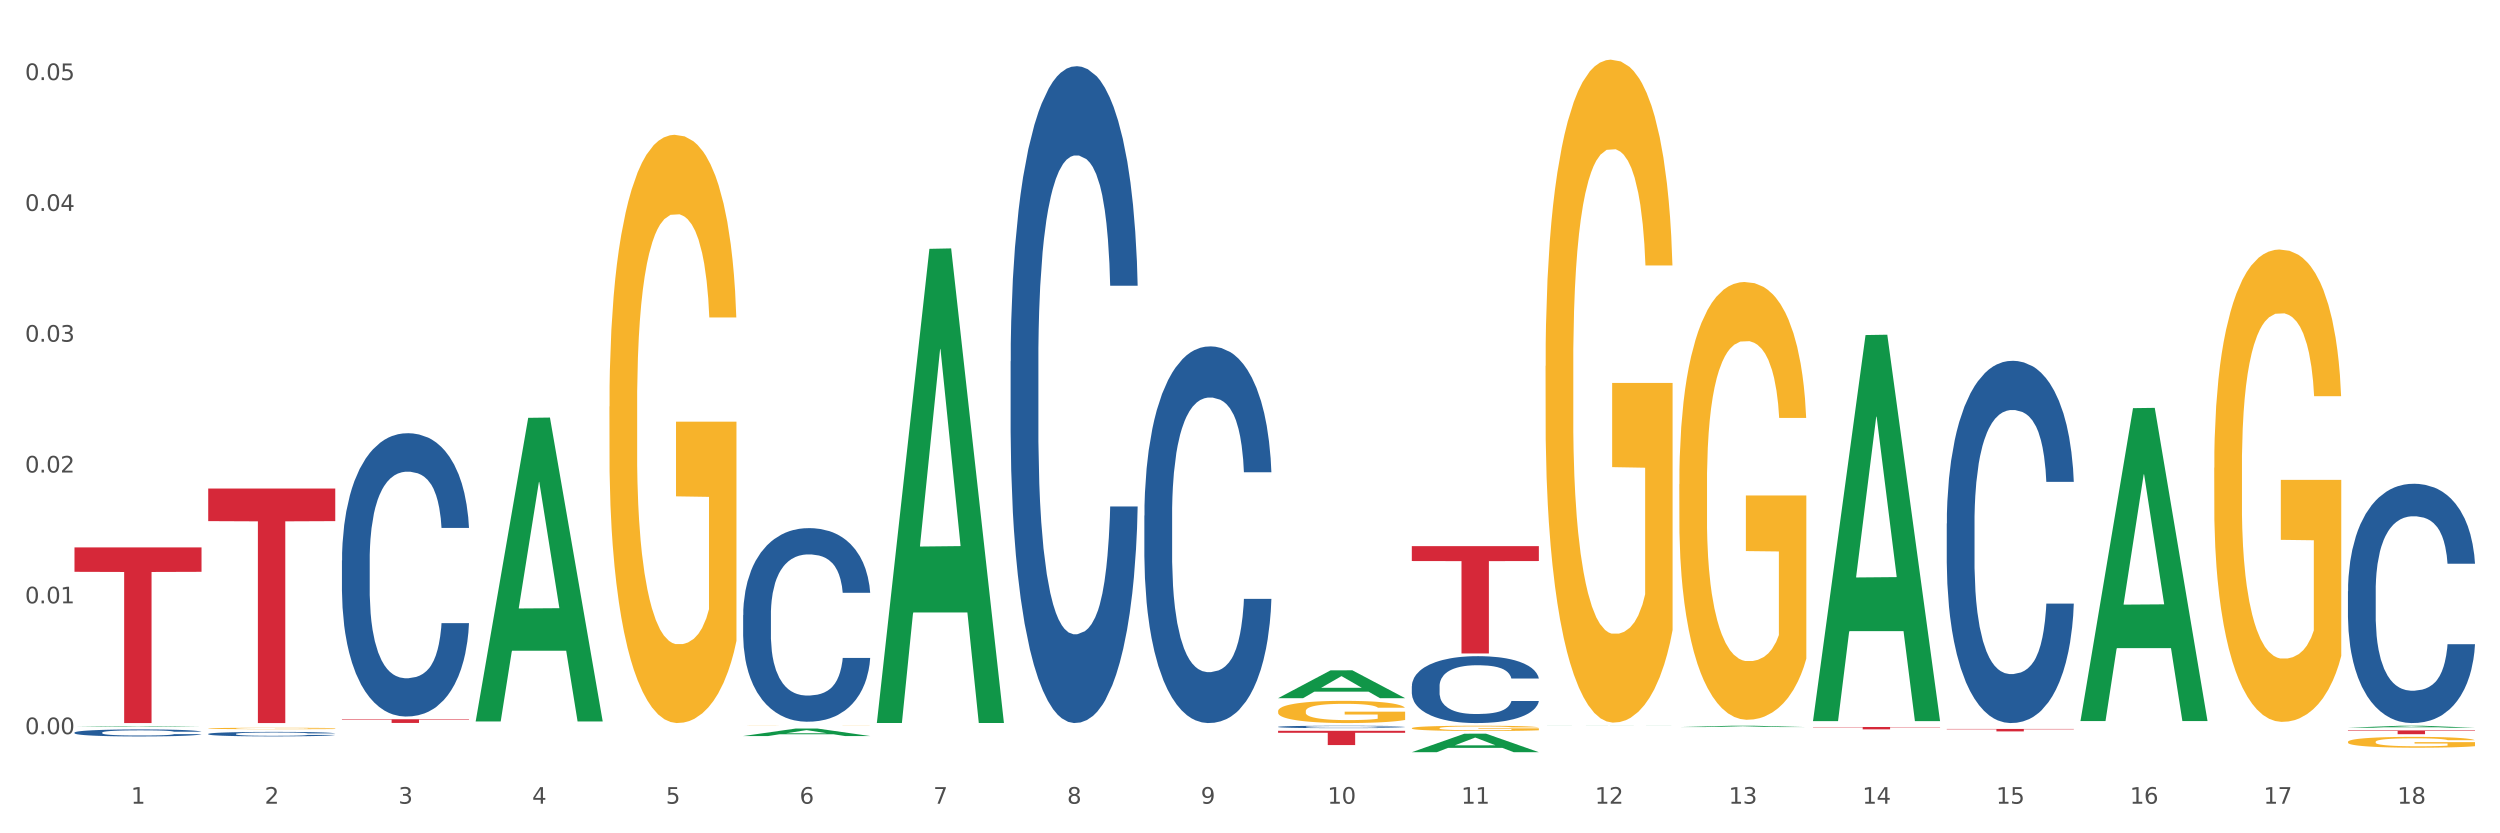
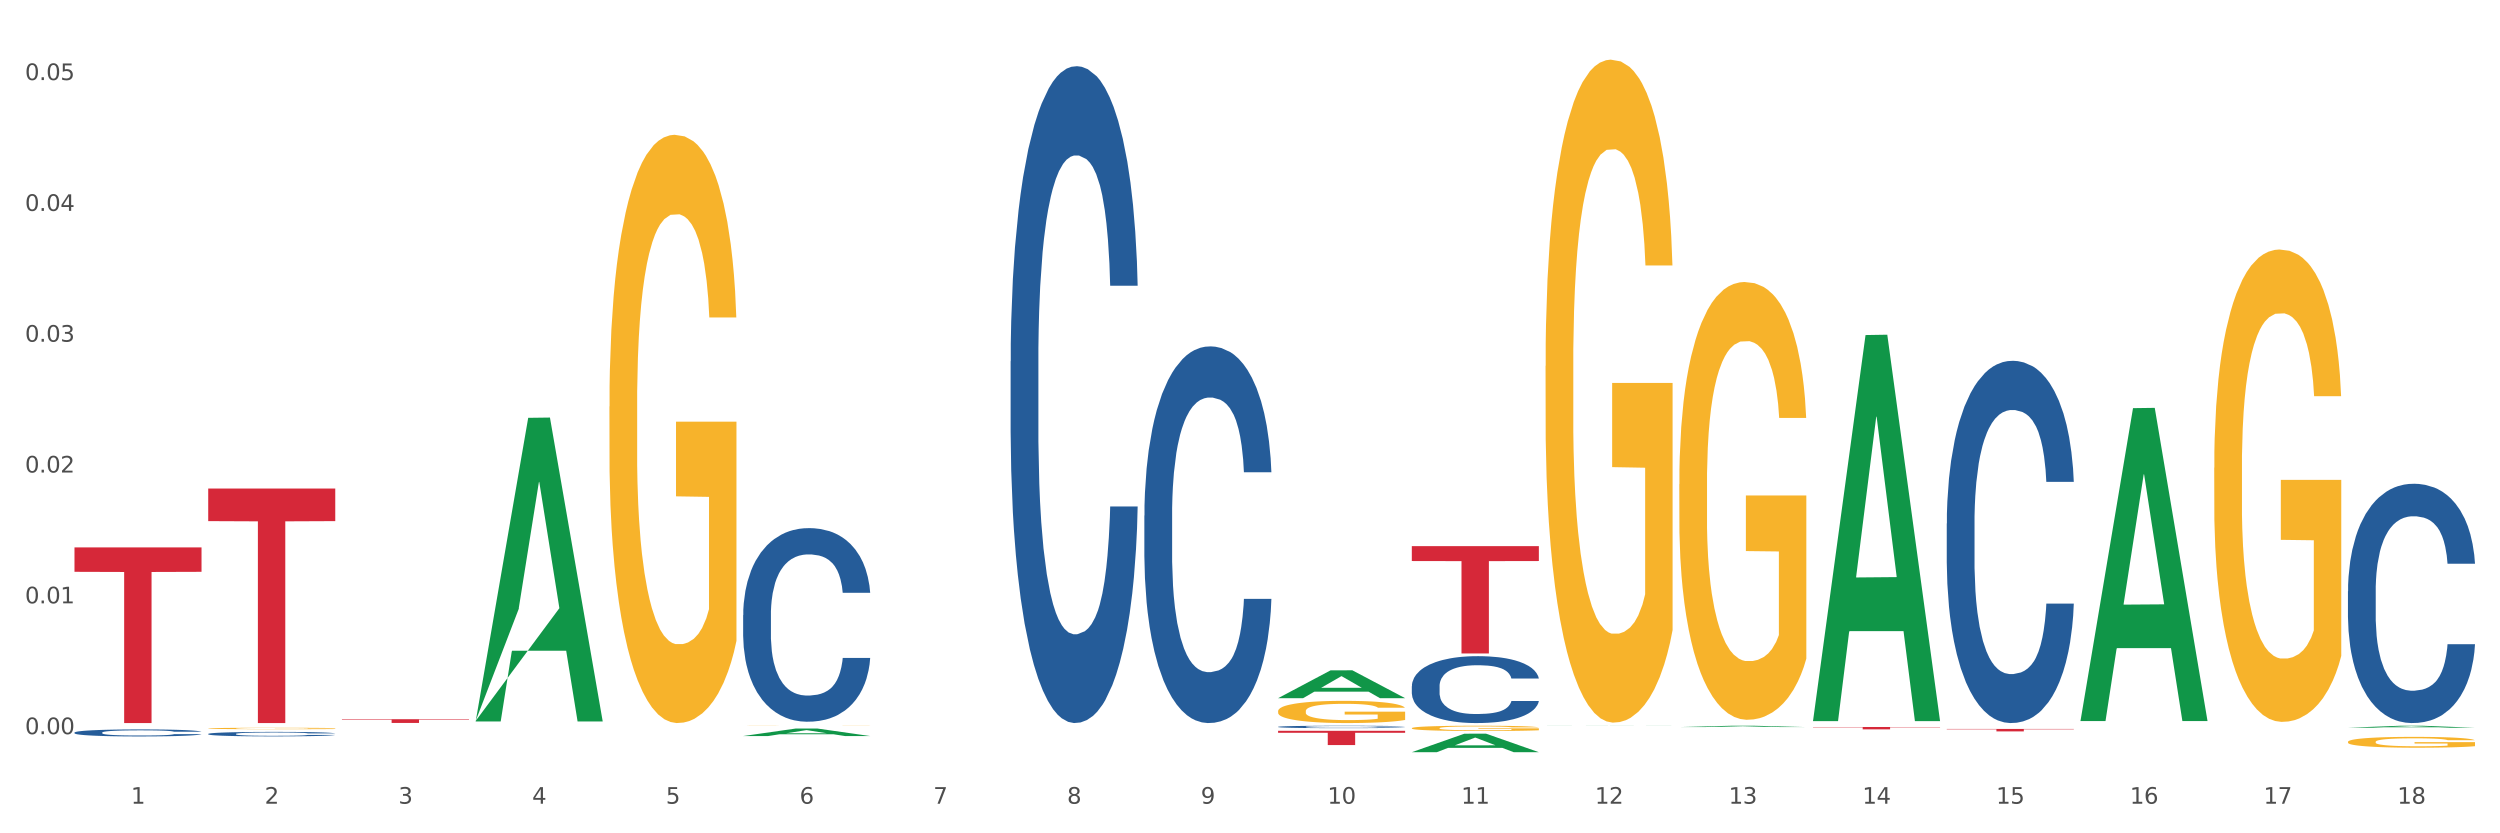
<svg xmlns="http://www.w3.org/2000/svg" xmlns:xlink="http://www.w3.org/1999/xlink" width="1080pt" height="360pt" viewBox="0 0 1080 360" version="1.1">
  <rect x="0" y="0" width="1080" height="360" fill="#333333" stroke="none" />
  <defs>
    <style type="text/css">*{stroke-linejoin: round; stroke-linecap: butt}</style>
  </defs>
  <g id="figure_1">
    <g id="patch_1">
      <path d="M 0 360  L 1080 360  L 1080 0  L 0 0  z " style="fill: #ffffff; stroke: #ffffff; stroke-linejoin: miter" />
    </g>
    <g id="axes_1">
      <g id="matplotlib.axis_1">
        <g id="xtick_1">
          <g id="text_1">
            <g style="fill: #4d4d4d" transform="translate(56.563 347.204) scale(0.096 -0.096)">
              <defs>
                <path id="DejaVuSans-31" d="M 794 531  L 1825 531  L 1825 4091  L 703 3866  L 703 4441  L 1819 4666  L 2450 4666  L 2450 531  L 3481 531  L 3481 0  L 794 0  L 794 531  z " transform="scale(0.016)" />
              </defs>
              <use xlink:href="#DejaVuSans-31" />
            </g>
          </g>
        </g>
        <g id="xtick_2">
          <g id="text_2">
            <g style="fill: #4d4d4d" transform="translate(114.336 347.204) scale(0.096 -0.096)">
              <defs>
                <path id="DejaVuSans-32" d="M 1228 531  L 3431 531  L 3431 0  L 469 0  L 469 531  Q 828 903 1448 1529  Q 2069 2156 2228 2338  Q 2531 2678 2651 2914  Q 2772 3150 2772 3378  Q 2772 3750 2511 3984  Q 2250 4219 1831 4219  Q 1534 4219 1204 4116  Q 875 4013 500 3803  L 500 4441  Q 881 4594 1212 4672  Q 1544 4750 1819 4750  Q 2544 4750 2975 4387  Q 3406 4025 3406 3419  Q 3406 3131 3298 2873  Q 3191 2616 2906 2266  Q 2828 2175 2409 1742  Q 1991 1309 1228 531  z " transform="scale(0.016)" />
              </defs>
              <use xlink:href="#DejaVuSans-32" />
            </g>
          </g>
        </g>
        <g id="xtick_3">
          <g id="text_3">
            <g style="fill: #4d4d4d" transform="translate(172.109 347.204) scale(0.096 -0.096)">
              <defs>
                <path id="DejaVuSans-33" d="M 2597 2516  Q 3050 2419 3304 2112  Q 3559 1806 3559 1356  Q 3559 666 3084 287  Q 2609 -91 1734 -91  Q 1441 -91 1130 -33  Q 819 25 488 141  L 488 750  Q 750 597 1062 519  Q 1375 441 1716 441  Q 2309 441 2620 675  Q 2931 909 2931 1356  Q 2931 1769 2642 2001  Q 2353 2234 1838 2234  L 1294 2234  L 1294 2753  L 1863 2753  Q 2328 2753 2575 2939  Q 2822 3125 2822 3475  Q 2822 3834 2567 4026  Q 2313 4219 1838 4219  Q 1578 4219 1281 4162  Q 984 4106 628 3988  L 628 4550  Q 988 4650 1302 4700  Q 1616 4750 1894 4750  Q 2613 4750 3031 4423  Q 3450 4097 3450 3541  Q 3450 3153 3228 2886  Q 3006 2619 2597 2516  z " transform="scale(0.016)" />
              </defs>
              <use xlink:href="#DejaVuSans-33" />
            </g>
          </g>
        </g>
        <g id="xtick_4">
          <g id="text_4">
            <g style="fill: #4d4d4d" transform="translate(229.882 347.204) scale(0.096 -0.096)">
              <defs>
                <path id="DejaVuSans-34" d="M 2419 4116  L 825 1625  L 2419 1625  L 2419 4116  z M 2253 4666  L 3047 4666  L 3047 1625  L 3713 1625  L 3713 1100  L 3047 1100  L 3047 0  L 2419 0  L 2419 1100  L 313 1100  L 313 1709  L 2253 4666  z " transform="scale(0.016)" />
              </defs>
              <use xlink:href="#DejaVuSans-34" />
            </g>
          </g>
        </g>
        <g id="xtick_5">
          <g id="text_5">
            <g style="fill: #4d4d4d" transform="translate(287.655 347.204) scale(0.096 -0.096)">
              <defs>
                <path id="DejaVuSans-35" d="M 691 4666  L 3169 4666  L 3169 4134  L 1269 4134  L 1269 2991  Q 1406 3038 1543 3061  Q 1681 3084 1819 3084  Q 2600 3084 3056 2656  Q 3513 2228 3513 1497  Q 3513 744 3044 326  Q 2575 -91 1722 -91  Q 1428 -91 1123 -41  Q 819 9 494 109  L 494 744  Q 775 591 1075 516  Q 1375 441 1709 441  Q 2250 441 2565 725  Q 2881 1009 2881 1497  Q 2881 1984 2565 2268  Q 2250 2553 1709 2553  Q 1456 2553 1204 2497  Q 953 2441 691 2322  L 691 4666  z " transform="scale(0.016)" />
              </defs>
              <use xlink:href="#DejaVuSans-35" />
            </g>
          </g>
        </g>
        <g id="xtick_6">
          <g id="text_6">
            <g style="fill: #4d4d4d" transform="translate(345.428 347.204) scale(0.096 -0.096)">
              <defs>
                <path id="DejaVuSans-36" d="M 2113 2584  Q 1688 2584 1439 2293  Q 1191 2003 1191 1497  Q 1191 994 1439 701  Q 1688 409 2113 409  Q 2538 409 2786 701  Q 3034 994 3034 1497  Q 3034 2003 2786 2293  Q 2538 2584 2113 2584  z M 3366 4563  L 3366 3988  Q 3128 4100 2886 4159  Q 2644 4219 2406 4219  Q 1781 4219 1451 3797  Q 1122 3375 1075 2522  Q 1259 2794 1537 2939  Q 1816 3084 2150 3084  Q 2853 3084 3261 2657  Q 3669 2231 3669 1497  Q 3669 778 3244 343  Q 2819 -91 2113 -91  Q 1303 -91 875 529  Q 447 1150 447 2328  Q 447 3434 972 4092  Q 1497 4750 2381 4750  Q 2619 4750 2861 4703  Q 3103 4656 3366 4563  z " transform="scale(0.016)" />
              </defs>
              <use xlink:href="#DejaVuSans-36" />
            </g>
          </g>
        </g>
        <g id="xtick_7">
          <g id="text_7">
            <g style="fill: #4d4d4d" transform="translate(403.201 347.204) scale(0.096 -0.096)">
              <defs>
                <path id="DejaVuSans-37" d="M 525 4666  L 3525 4666  L 3525 4397  L 1831 0  L 1172 0  L 2766 4134  L 525 4134  L 525 4666  z " transform="scale(0.016)" />
              </defs>
              <use xlink:href="#DejaVuSans-37" />
            </g>
          </g>
        </g>
        <g id="xtick_8">
          <g id="text_8">
            <g style="fill: #4d4d4d" transform="translate(460.974 347.204) scale(0.096 -0.096)">
              <defs>
                <path id="DejaVuSans-38" d="M 2034 2216  Q 1584 2216 1326 1975  Q 1069 1734 1069 1313  Q 1069 891 1326 650  Q 1584 409 2034 409  Q 2484 409 2743 651  Q 3003 894 3003 1313  Q 3003 1734 2745 1975  Q 2488 2216 2034 2216  z M 1403 2484  Q 997 2584 770 2862  Q 544 3141 544 3541  Q 544 4100 942 4425  Q 1341 4750 2034 4750  Q 2731 4750 3128 4425  Q 3525 4100 3525 3541  Q 3525 3141 3298 2862  Q 3072 2584 2669 2484  Q 3125 2378 3379 2068  Q 3634 1759 3634 1313  Q 3634 634 3220 271  Q 2806 -91 2034 -91  Q 1263 -91 848 271  Q 434 634 434 1313  Q 434 1759 690 2068  Q 947 2378 1403 2484  z M 1172 3481  Q 1172 3119 1398 2916  Q 1625 2713 2034 2713  Q 2441 2713 2670 2916  Q 2900 3119 2900 3481  Q 2900 3844 2670 4047  Q 2441 4250 2034 4250  Q 1625 4250 1398 4047  Q 1172 3844 1172 3481  z " transform="scale(0.016)" />
              </defs>
              <use xlink:href="#DejaVuSans-38" />
            </g>
          </g>
        </g>
        <g id="xtick_9">
          <g id="text_9">
            <g style="fill: #4d4d4d" transform="translate(518.747 347.204) scale(0.096 -0.096)">
              <defs>
                <path id="DejaVuSans-39" d="M 703 97  L 703 672  Q 941 559 1184 500  Q 1428 441 1663 441  Q 2288 441 2617 861  Q 2947 1281 2994 2138  Q 2813 1869 2534 1725  Q 2256 1581 1919 1581  Q 1219 1581 811 2004  Q 403 2428 403 3163  Q 403 3881 828 4315  Q 1253 4750 1959 4750  Q 2769 4750 3195 4129  Q 3622 3509 3622 2328  Q 3622 1225 3098 567  Q 2575 -91 1691 -91  Q 1453 -91 1209 -44  Q 966 3 703 97  z M 1959 2075  Q 2384 2075 2632 2365  Q 2881 2656 2881 3163  Q 2881 3666 2632 3958  Q 2384 4250 1959 4250  Q 1534 4250 1286 3958  Q 1038 3666 1038 3163  Q 1038 2656 1286 2365  Q 1534 2075 1959 2075  z " transform="scale(0.016)" />
              </defs>
              <use xlink:href="#DejaVuSans-39" />
            </g>
          </g>
        </g>
        <g id="xtick_10">
          <g id="text_10">
            <g style="fill: #4d4d4d" transform="translate(573.466 347.204) scale(0.096 -0.096)">
              <defs>
                <path id="DejaVuSans-30" d="M 2034 4250  Q 1547 4250 1301 3770  Q 1056 3291 1056 2328  Q 1056 1369 1301 889  Q 1547 409 2034 409  Q 2525 409 2770 889  Q 3016 1369 3016 2328  Q 3016 3291 2770 3770  Q 2525 4250 2034 4250  z M 2034 4750  Q 2819 4750 3233 4129  Q 3647 3509 3647 2328  Q 3647 1150 3233 529  Q 2819 -91 2034 -91  Q 1250 -91 836 529  Q 422 1150 422 2328  Q 422 3509 836 4129  Q 1250 4750 2034 4750  z " transform="scale(0.016)" />
              </defs>
              <use xlink:href="#DejaVuSans-31" />
              <use xlink:href="#DejaVuSans-30" transform="translate(63.623 0)" />
            </g>
          </g>
        </g>
        <g id="xtick_11">
          <g id="text_11">
            <g style="fill: #4d4d4d" transform="translate(631.239 347.204) scale(0.096 -0.096)">
              <use xlink:href="#DejaVuSans-31" />
              <use xlink:href="#DejaVuSans-31" transform="translate(63.623 0)" />
            </g>
          </g>
        </g>
        <g id="xtick_12">
          <g id="text_12">
            <g style="fill: #4d4d4d" transform="translate(689.012 347.204) scale(0.096 -0.096)">
              <use xlink:href="#DejaVuSans-31" />
              <use xlink:href="#DejaVuSans-32" transform="translate(63.623 0)" />
            </g>
          </g>
        </g>
        <g id="xtick_13">
          <g id="text_13">
            <g style="fill: #4d4d4d" transform="translate(746.785 347.204) scale(0.096 -0.096)">
              <use xlink:href="#DejaVuSans-31" />
              <use xlink:href="#DejaVuSans-33" transform="translate(63.623 0)" />
            </g>
          </g>
        </g>
        <g id="xtick_14">
          <g id="text_14">
            <g style="fill: #4d4d4d" transform="translate(804.558 347.204) scale(0.096 -0.096)">
              <use xlink:href="#DejaVuSans-31" />
              <use xlink:href="#DejaVuSans-34" transform="translate(63.623 0)" />
            </g>
          </g>
        </g>
        <g id="xtick_15">
          <g id="text_15">
            <g style="fill: #4d4d4d" transform="translate(862.331 347.204) scale(0.096 -0.096)">
              <use xlink:href="#DejaVuSans-31" />
              <use xlink:href="#DejaVuSans-35" transform="translate(63.623 0)" />
            </g>
          </g>
        </g>
        <g id="xtick_16">
          <g id="text_16">
            <g style="fill: #4d4d4d" transform="translate(920.104 347.204) scale(0.096 -0.096)">
              <use xlink:href="#DejaVuSans-31" />
              <use xlink:href="#DejaVuSans-36" transform="translate(63.623 0)" />
            </g>
          </g>
        </g>
        <g id="xtick_17">
          <g id="text_17">
            <g style="fill: #4d4d4d" transform="translate(977.877 347.204) scale(0.096 -0.096)">
              <use xlink:href="#DejaVuSans-31" />
              <use xlink:href="#DejaVuSans-37" transform="translate(63.623 0)" />
            </g>
          </g>
        </g>
        <g id="xtick_18">
          <g id="text_18">
            <g style="fill: #4d4d4d" transform="translate(1035.65 347.204) scale(0.096 -0.096)">
              <use xlink:href="#DejaVuSans-31" />
              <use xlink:href="#DejaVuSans-38" transform="translate(63.623 0)" />
            </g>
          </g>
        </g>
        <g id="xtick_19" />
        <g id="xtick_20" />
        <g id="xtick_21" />
        <g id="xtick_22" />
        <g id="xtick_23" />
        <g id="xtick_24" />
        <g id="xtick_25" />
        <g id="xtick_26" />
        <g id="xtick_27" />
        <g id="xtick_28" />
        <g id="xtick_29" />
        <g id="xtick_30" />
        <g id="xtick_31" />
        <g id="xtick_32" />
        <g id="xtick_33" />
        <g id="xtick_34" />
        <g id="xtick_35" />
      </g>
      <g id="matplotlib.axis_2">
        <g id="ytick_1">
          <g id="text_19">
            <g style="fill: #4d4d4d" transform="translate(10.8 317.161) scale(0.096 -0.096)">
              <defs>
                <path id="DejaVuSans-2e" d="M 684 794  L 1344 794  L 1344 0  L 684 0  L 684 794  z " transform="scale(0.016)" />
              </defs>
              <use xlink:href="#DejaVuSans-30" />
              <use xlink:href="#DejaVuSans-2e" transform="translate(63.623 0)" />
              <use xlink:href="#DejaVuSans-30" transform="translate(95.41 0)" />
              <use xlink:href="#DejaVuSans-30" transform="translate(159.033 0)" />
            </g>
          </g>
        </g>
        <g id="ytick_2">
          <g id="text_20">
            <g style="fill: #4d4d4d" transform="translate(10.8 260.648) scale(0.096 -0.096)">
              <use xlink:href="#DejaVuSans-30" />
              <use xlink:href="#DejaVuSans-2e" transform="translate(63.623 0)" />
              <use xlink:href="#DejaVuSans-30" transform="translate(95.41 0)" />
              <use xlink:href="#DejaVuSans-31" transform="translate(159.033 0)" />
            </g>
          </g>
        </g>
        <g id="ytick_3">
          <g id="text_21">
            <g style="fill: #4d4d4d" transform="translate(10.8 204.134) scale(0.096 -0.096)">
              <use xlink:href="#DejaVuSans-30" />
              <use xlink:href="#DejaVuSans-2e" transform="translate(63.623 0)" />
              <use xlink:href="#DejaVuSans-30" transform="translate(95.41 0)" />
              <use xlink:href="#DejaVuSans-32" transform="translate(159.033 0)" />
            </g>
          </g>
        </g>
        <g id="ytick_4">
          <g id="text_22">
            <g style="fill: #4d4d4d" transform="translate(10.8 147.62) scale(0.096 -0.096)">
              <use xlink:href="#DejaVuSans-30" />
              <use xlink:href="#DejaVuSans-2e" transform="translate(63.623 0)" />
              <use xlink:href="#DejaVuSans-30" transform="translate(95.41 0)" />
              <use xlink:href="#DejaVuSans-33" transform="translate(159.033 0)" />
            </g>
          </g>
        </g>
        <g id="ytick_5">
          <g id="text_23">
            <g style="fill: #4d4d4d" transform="translate(10.8 91.106) scale(0.096 -0.096)">
              <use xlink:href="#DejaVuSans-30" />
              <use xlink:href="#DejaVuSans-2e" transform="translate(63.623 0)" />
              <use xlink:href="#DejaVuSans-30" transform="translate(95.41 0)" />
              <use xlink:href="#DejaVuSans-34" transform="translate(159.033 0)" />
            </g>
          </g>
        </g>
        <g id="ytick_6">
          <g id="text_24">
            <g style="fill: #4d4d4d" transform="translate(10.8 34.593) scale(0.096 -0.096)">
              <use xlink:href="#DejaVuSans-30" />
              <use xlink:href="#DejaVuSans-2e" transform="translate(63.623 0)" />
              <use xlink:href="#DejaVuSans-30" transform="translate(95.41 0)" />
              <use xlink:href="#DejaVuSans-35" transform="translate(159.033 0)" />
            </g>
          </g>
        </g>
        <g id="ytick_7" />
        <g id="ytick_8" />
        <g id="ytick_9" />
        <g id="ytick_10" />
        <g id="ytick_11" />
      </g>
      <g id="PolyCollection_1">
-         <path d="M 32.175 313.952  L 32.232 313.952  L 54.864 313.62  L 64.257 313.619  L 87.059 313.953  L 76.196 313.953  L 71.273 313.875  L 47.905 313.875  L 47.735 313.876  L 42.982 313.953  L 32.175 313.953  L 32.175 313.952  L 50.847 313.829  L 68.331 313.828  L 59.674 313.69  L 59.561 313.69  L 59.447 313.691  L 50.79 313.828  L 50.847 313.829  L 32.175 313.952  z " clip-path="url(#p664cafb5a2)" style="fill: #109648" />
        <path d="M 552.132 307.201  L 552.197 307.192  L 552.197 306.877  L 552.326 306.605  L 552.974 305.948  L 553.946 305.404  L 554.659 305.115  L 555.372 304.878  L 556.214 304.642  L 557.251 304.396  L 559.13 304.037  L 560.296 303.853  L 561.722 303.66  L 564.314 303.38  L 566.193 303.222  L 568.137 303.091  L 571.312 302.933  L 573.386 302.863  L 575.589 302.81  L 578.246 302.775  L 580.254 302.766  L 584.661 302.793  L 588.419 302.872  L 590.233 302.933  L 592.566 303.038  L 593.797 303.108  L 595.806 303.248  L 597.88 303.432  L 599.305 303.59  L 601.443 303.888  L 603.063 304.186  L 604.554 304.554  L 605.331 304.808  L 605.915 305.045  L 606.433 305.317  L 606.951 305.746  L 595.288 305.746  L 594.834 305.439  L 594.121 305.15  L 593.084 304.87  L 592.177 304.694  L 590.622 304.475  L 589.197 304.335  L 587.706 304.23  L 585.892 304.142  L 584.466 304.099  L 582.458 304.063  L 578.505 304.072  L 575.848 304.142  L 574.034 304.23  L 572.867 304.309  L 571.831 304.396  L 570.664 304.519  L 569.303 304.703  L 568.331 304.87  L 567.359 305.08  L 566.582 305.29  L 565.869 305.536  L 565.286 305.799  L 564.832 306.07  L 564.444 306.403  L 564.12 306.956  L 564.12 308.156  L 564.249 308.428  L 564.573 308.787  L 564.962 309.059  L 565.61 309.383  L 566.193 309.602  L 567.295 309.918  L 568.526 310.181  L 569.498 310.347  L 570.47 310.487  L 572.155 310.68  L 574.034 310.838  L 575.654 310.934  L 577.857 311.022  L 579.347 311.057  L 580.643 311.075  L 583.818 311.075  L 586.086 311.048  L 588.613 310.987  L 590.557 310.908  L 592.177 310.812  L 593.992 310.654  L 595.158 310.505  L 595.158 308.673  L 580.902 308.665  L 580.902 307.446  L 607.016 307.446  L 607.016 311.022  L 605.915 311.206  L 604.683 311.373  L 603.387 311.522  L 601.443 311.706  L 599.111 311.881  L 597.037 312.004  L 594.834 312.109  L 592.242 312.205  L 588.873 312.293  L 586.799 312.328  L 584.207 312.354  L 581.162 312.363  L 578.505 312.345  L 575.913 312.302  L 573.191 312.223  L 570.535 312.109  L 568.526 311.995  L 566.517 311.855  L 564.379 311.671  L 562.694 311.495  L 561.398 311.338  L 559.972 311.136  L 558.417 310.873  L 557.251 310.636  L 556.214 310.391  L 555.113 310.076  L 554.335 309.804  L 553.557 309.462  L 553.104 309.208  L 552.585 308.814  L 552.197 308.261  L 552.132 307.201  z " clip-path="url(#p664cafb5a2)" style="fill: #f7b32b" />
        <path d="M 609.905 314.571  L 609.97 314.569  L 609.97 314.494  L 610.099 314.429  L 610.747 314.272  L 611.719 314.143  L 612.432 314.074  L 613.145 314.017  L 613.987 313.961  L 615.024 313.903  L 616.903 313.817  L 618.069 313.773  L 619.495 313.727  L 622.087 313.66  L 623.966 313.623  L 625.91 313.591  L 629.085 313.554  L 631.159 313.537  L 633.362 313.524  L 636.019 313.516  L 638.027 313.514  L 642.434 313.52  L 646.192 313.539  L 648.006 313.554  L 650.339 313.579  L 651.57 313.595  L 653.579 313.629  L 655.653 313.673  L 657.078 313.71  L 659.216 313.781  L 660.836 313.852  L 662.327 313.94  L 663.104 314.001  L 663.688 314.057  L 664.206 314.122  L 664.724 314.224  L 653.061 314.224  L 652.607 314.151  L 651.894 314.082  L 650.857 314.015  L 649.95 313.974  L 648.395 313.921  L 646.97 313.888  L 645.479 313.863  L 643.665 313.842  L 642.239 313.832  L 640.231 313.823  L 636.278 313.825  L 633.621 313.842  L 631.807 313.863  L 630.64 313.882  L 629.604 313.903  L 628.437 313.932  L 627.076 313.976  L 626.104 314.015  L 625.132 314.066  L 624.355 314.116  L 623.642 314.174  L 623.059 314.237  L 622.605 314.302  L 622.217 314.381  L 621.893 314.513  L 621.893 314.799  L 622.022 314.864  L 622.346 314.949  L 622.735 315.014  L 623.383 315.091  L 623.966 315.144  L 625.068 315.219  L 626.299 315.281  L 627.271 315.321  L 628.243 315.355  L 629.928 315.4  L 631.807 315.438  L 633.427 315.461  L 635.63 315.482  L 637.12 315.49  L 638.416 315.495  L 641.591 315.495  L 643.859 315.488  L 646.386 315.474  L 648.33 315.455  L 649.95 315.432  L 651.765 315.394  L 652.931 315.359  L 652.931 314.922  L 638.675 314.92  L 638.675 314.63  L 664.789 314.63  L 664.789 315.482  L 663.688 315.526  L 662.456 315.566  L 661.16 315.601  L 659.216 315.645  L 656.884 315.687  L 654.81 315.716  L 652.607 315.741  L 650.015 315.764  L 646.646 315.785  L 644.572 315.793  L 641.98 315.8  L 638.935 315.802  L 636.278 315.797  L 633.686 315.787  L 630.964 315.768  L 628.308 315.741  L 626.299 315.714  L 624.29 315.68  L 622.152 315.637  L 620.467 315.595  L 619.171 315.557  L 617.745 315.509  L 616.19 315.446  L 615.024 315.39  L 613.987 315.332  L 612.886 315.256  L 612.108 315.192  L 611.33 315.11  L 610.877 315.05  L 610.358 314.955  L 609.97 314.824  L 609.905 314.571  z " clip-path="url(#p664cafb5a2)" style="fill: #f7b32b" />
        <path d="M 667.678 158.115  L 667.743 157.853  L 667.743 148.436  L 667.872 140.328  L 668.52 120.71  L 669.492 104.492  L 670.205 95.861  L 670.918 88.798  L 671.76 81.736  L 672.797 74.412  L 674.676 63.687  L 675.842 58.194  L 677.268 52.44  L 679.86 44.069  L 681.739 39.361  L 683.683 35.438  L 686.858 30.729  L 688.932 28.637  L 691.135 27.067  L 693.792 26.021  L 695.8 25.759  L 700.207 26.544  L 703.965 28.898  L 705.779 30.729  L 708.112 33.868  L 709.343 35.961  L 711.352 40.146  L 713.426 45.639  L 714.851 50.347  L 716.989 59.241  L 718.609 68.134  L 720.1 79.12  L 720.877 86.706  L 721.461 93.768  L 721.979 101.877  L 722.497 114.694  L 710.834 114.694  L 710.38 105.539  L 709.667 96.907  L 708.63 88.537  L 707.723 83.305  L 706.168 76.766  L 704.743 72.581  L 703.252 69.442  L 701.438 66.826  L 700.012 65.518  L 698.003 64.472  L 694.051 64.734  L 691.394 66.826  L 689.58 69.442  L 688.413 71.796  L 687.377 74.412  L 686.21 78.074  L 684.849 83.567  L 683.877 88.537  L 682.905 94.814  L 682.128 101.092  L 681.415 108.416  L 680.832 116.263  L 680.378 124.372  L 679.99 134.312  L 679.666 150.791  L 679.666 186.626  L 679.795 194.734  L 680.119 205.459  L 680.508 213.568  L 681.156 223.246  L 681.739 229.785  L 682.841 239.202  L 684.072 247.049  L 685.044 252.019  L 686.016 256.204  L 687.701 261.958  L 689.58 266.667  L 691.2 269.544  L 693.403 272.16  L 694.893 273.206  L 696.189 273.729  L 699.364 273.729  L 701.632 272.944  L 704.159 271.113  L 706.103 268.759  L 707.723 265.882  L 709.538 261.174  L 710.704 256.727  L 710.704 202.058  L 696.448 201.797  L 696.448 165.439  L 722.562 165.439  L 722.562 272.16  L 721.461 277.653  L 720.229 282.622  L 718.933 287.069  L 716.989 292.562  L 714.657 297.794  L 712.583 301.456  L 710.38 304.594  L 707.788 307.472  L 704.419 310.087  L 702.345 311.134  L 699.753 311.918  L 696.708 312.18  L 694.051 311.657  L 691.459 310.349  L 688.737 307.995  L 686.081 304.594  L 684.072 301.194  L 682.063 297.009  L 679.925 291.516  L 678.24 286.284  L 676.944 281.576  L 675.518 275.56  L 673.963 267.713  L 672.797 260.65  L 671.76 253.326  L 670.659 243.91  L 669.881 235.801  L 669.103 225.6  L 668.65 218.014  L 668.131 206.244  L 667.743 189.765  L 667.678 158.115  z " clip-path="url(#p664cafb5a2)" style="fill: #f7b32b" />
        <path d="M 725.451 209.215  L 725.516 209.043  L 725.516 202.824  L 725.645 197.47  L 726.293 184.515  L 727.265 173.806  L 727.978 168.106  L 728.691 163.443  L 729.533 158.779  L 730.57 153.943  L 732.449 146.861  L 733.615 143.234  L 735.041 139.434  L 737.633 133.906  L 739.512 130.797  L 741.456 128.207  L 744.631 125.097  L 746.705 123.716  L 748.908 122.679  L 751.565 121.988  L 753.573 121.816  L 757.98 122.334  L 761.738 123.888  L 763.552 125.097  L 765.885 127.17  L 767.116 128.552  L 769.125 131.316  L 771.199 134.943  L 772.624 138.052  L 774.762 143.925  L 776.382 149.797  L 777.873 157.052  L 778.65 162.061  L 779.234 166.725  L 779.752 172.079  L 780.27 180.543  L 768.607 180.543  L 768.153 174.497  L 767.44 168.797  L 766.403 163.27  L 765.496 159.815  L 763.941 155.497  L 762.516 152.734  L 761.025 150.661  L 759.211 148.934  L 757.785 148.07  L 755.776 147.379  L 751.824 147.552  L 749.167 148.934  L 747.353 150.661  L 746.186 152.216  L 745.15 153.943  L 743.983 156.361  L 742.622 159.988  L 741.65 163.27  L 740.678 167.415  L 739.901 171.561  L 739.188 176.397  L 738.605 181.579  L 738.151 186.934  L 737.762 193.497  L 737.438 204.379  L 737.438 228.043  L 737.568 233.397  L 737.892 240.479  L 738.281 245.833  L 738.929 252.224  L 739.512 256.542  L 740.614 262.761  L 741.845 267.942  L 742.817 271.224  L 743.789 273.988  L 745.474 277.788  L 747.353 280.897  L 748.973 282.797  L 751.176 284.524  L 752.666 285.215  L 753.962 285.561  L 757.137 285.561  L 759.405 285.042  L 761.932 283.833  L 763.876 282.279  L 765.496 280.379  L 767.311 277.27  L 768.477 274.333  L 768.477 238.233  L 754.221 238.061  L 754.221 214.052  L 780.335 214.052  L 780.335 284.524  L 779.234 288.151  L 778.002 291.433  L 776.706 294.37  L 774.762 297.997  L 772.43 301.451  L 770.356 303.87  L 768.153 305.942  L 765.561 307.842  L 762.192 309.57  L 760.118 310.26  L 757.526 310.779  L 754.48 310.951  L 751.824 310.606  L 749.232 309.742  L 746.51 308.188  L 743.854 305.942  L 741.845 303.697  L 739.836 300.933  L 737.698 297.306  L 736.013 293.851  L 734.717 290.742  L 733.291 286.77  L 731.736 281.588  L 730.57 276.924  L 729.533 272.088  L 728.431 265.87  L 727.654 260.515  L 726.876 253.779  L 726.423 248.77  L 725.904 240.997  L 725.516 230.115  L 725.451 209.215  z " clip-path="url(#p664cafb5a2)" style="fill: #f7b32b" />
-         <path d="M 1014.316 315.53  L 1069.2 315.53  L 1069.2 315.758  L 1047.61 315.76  L 1047.61 317.172  L 1035.775 317.172  L 1035.775 315.76  L 1014.316 315.758  L 1014.316 315.532  L 1014.316 315.53  z " clip-path="url(#p664cafb5a2)" style="fill: #d62839" />
        <path d="M 783.224 314.063  L 838.108 314.063  L 838.108 314.205  L 816.519 314.206  L 816.519 315.081  L 804.683 315.081  L 804.683 314.206  L 783.224 314.205  L 783.224 314.064  L 783.224 314.063  z " clip-path="url(#p664cafb5a2)" style="fill: #d62839" />
        <path d="M 609.905 235.918  L 664.789 235.918  L 664.789 242.365  L 643.2 242.409  L 643.2 282.308  L 631.364 282.308  L 631.364 242.409  L 609.905 242.365  L 609.905 235.962  L 609.905 235.918  z " clip-path="url(#p664cafb5a2)" style="fill: #d62839" />
        <path d="M 552.132 315.716  L 607.016 315.716  L 607.016 316.572  L 585.427 316.578  L 585.427 321.874  L 573.591 321.874  L 573.591 316.578  L 552.132 316.572  L 552.132 315.722  L 552.132 315.716  z " clip-path="url(#p664cafb5a2)" style="fill: #d62839" />
        <path d="M 147.721 310.695  L 202.605 310.695  L 202.605 310.92  L 181.016 310.921  L 181.016 312.311  L 169.18 312.311  L 169.18 310.921  L 147.721 310.92  L 147.721 310.697  L 147.721 310.695  z " clip-path="url(#p664cafb5a2)" style="fill: #d62839" />
        <path d="M 89.948 211.043  L 144.832 211.043  L 144.832 225.123  L 123.243 225.218  L 123.243 312.363  L 111.407 312.363  L 111.407 225.218  L 89.948 225.123  L 89.948 211.138  L 89.948 211.043  z " clip-path="url(#p664cafb5a2)" style="fill: #d62839" />
        <path d="M 32.175 236.48  L 87.059 236.48  L 87.059 247.025  L 65.47 247.096  L 65.47 312.363  L 53.635 312.363  L 53.635 247.096  L 32.175 247.025  L 32.175 236.551  L 32.175 236.48  z " clip-path="url(#p664cafb5a2)" style="fill: #d62839" />
        <path d="M 321.04 313.543  L 321.105 313.542  L 321.105 313.54  L 321.234 313.539  L 321.882 313.534  L 322.854 313.531  L 323.567 313.529  L 324.28 313.528  L 325.122 313.526  L 326.159 313.524  L 328.038 313.522  L 329.205 313.521  L 330.63 313.52  L 333.222 313.518  L 335.101 313.517  L 337.045 313.516  L 340.22 313.515  L 342.294 313.515  L 344.497 313.514  L 347.154 313.514  L 349.162 313.514  L 353.569 313.514  L 357.327 313.515  L 359.141 313.515  L 361.474 313.516  L 362.705 313.516  L 364.714 313.517  L 366.788 313.518  L 368.213 313.519  L 370.352 313.521  L 371.972 313.523  L 373.462 313.525  L 374.239 313.527  L 374.823 313.529  L 375.341 313.53  L 375.859 313.533  L 364.196 313.533  L 363.742 313.531  L 363.029 313.529  L 361.993 313.528  L 361.085 313.526  L 359.53 313.525  L 358.105 313.524  L 356.614 313.523  L 354.8 313.523  L 353.374 313.523  L 351.366 313.522  L 347.413 313.522  L 344.756 313.523  L 342.942 313.523  L 341.775 313.524  L 340.739 313.524  L 339.572 313.525  L 338.212 313.526  L 337.24 313.528  L 336.268 313.529  L 335.49 313.53  L 334.777 313.532  L 334.194 313.533  L 333.74 313.535  L 333.352 313.537  L 333.028 313.541  L 333.028 313.549  L 333.157 313.55  L 333.481 313.553  L 333.87 313.554  L 334.518 313.557  L 335.101 313.558  L 336.203 313.56  L 337.434 313.562  L 338.406 313.563  L 339.378 313.564  L 341.063 313.565  L 342.942 313.566  L 344.562 313.567  L 346.765 313.567  L 348.255 313.567  L 349.551 313.567  L 352.726 313.567  L 354.994 313.567  L 357.521 313.567  L 359.465 313.566  L 361.085 313.566  L 362.9 313.565  L 364.066 313.564  L 364.066 313.552  L 349.81 313.552  L 349.81 313.544  L 375.924 313.544  L 375.924 313.567  L 374.823 313.568  L 373.591 313.569  L 372.296 313.57  L 370.352 313.571  L 368.019 313.573  L 365.945 313.573  L 363.742 313.574  L 361.15 313.575  L 357.781 313.575  L 355.707 313.576  L 353.115 313.576  L 350.07 313.576  L 347.413 313.576  L 344.821 313.575  L 342.099 313.575  L 339.443 313.574  L 337.434 313.573  L 335.425 313.572  L 333.287 313.571  L 331.602 313.57  L 330.306 313.569  L 328.881 313.568  L 327.325 313.566  L 326.159 313.565  L 325.122 313.563  L 324.021 313.561  L 323.243 313.559  L 322.465 313.557  L 322.012 313.555  L 321.493 313.553  L 321.105 313.549  L 321.04 313.543  z " clip-path="url(#p664cafb5a2)" style="fill: #f7b32b" />
        <path d="M 956.543 202.085  L 956.607 201.899  L 956.607 195.19  L 956.737 189.412  L 957.385 175.435  L 958.357 163.88  L 959.07 157.73  L 959.783 152.698  L 960.625 147.666  L 961.662 142.447  L 963.541 134.806  L 964.707 130.892  L 966.133 126.792  L 968.725 120.828  L 970.604 117.474  L 972.548 114.678  L 975.723 111.324  L 977.797 109.833  L 980 108.714  L 982.656 107.969  L 984.665 107.783  L 989.072 108.342  L 992.83 110.019  L 994.644 111.324  L 996.977 113.56  L 998.208 115.051  L 1000.217 118.033  L 1002.29 121.947  L 1003.716 125.301  L 1005.854 131.638  L 1007.474 137.974  L 1008.965 145.802  L 1009.742 151.207  L 1010.325 156.239  L 1010.844 162.016  L 1011.362 171.148  L 999.698 171.148  L 999.245 164.625  L 998.532 158.475  L 997.495 152.511  L 996.588 148.784  L 995.033 144.125  L 993.607 141.143  L 992.117 138.906  L 990.303 137.043  L 988.877 136.111  L 986.868 135.365  L 982.916 135.552  L 980.259 137.043  L 978.445 138.906  L 977.278 140.584  L 976.241 142.447  L 975.075 145.056  L 973.714 148.97  L 972.742 152.511  L 971.77 156.984  L 970.993 161.457  L 970.28 166.675  L 969.697 172.266  L 969.243 178.044  L 968.854 185.126  L 968.53 196.867  L 968.53 222.4  L 968.66 228.177  L 968.984 235.818  L 969.373 241.596  L 970.021 248.491  L 970.604 253.151  L 971.706 259.86  L 972.937 265.451  L 973.909 268.992  L 974.881 271.974  L 976.565 276.074  L 978.445 279.429  L 980.065 281.479  L 982.268 283.343  L 983.758 284.088  L 985.054 284.461  L 988.229 284.461  L 990.497 283.902  L 993.024 282.597  L 994.968 280.92  L 996.588 278.87  L 998.403 275.515  L 999.569 272.347  L 999.569 233.396  L 985.313 233.209  L 985.313 207.304  L 1011.427 207.304  L 1011.427 283.343  L 1010.325 287.256  L 1009.094 290.797  L 1007.798 293.966  L 1005.854 297.879  L 1003.522 301.607  L 1001.448 304.216  L 999.245 306.452  L 996.653 308.502  L 993.283 310.366  L 991.21 311.112  L 988.618 311.671  L 985.572 311.857  L 982.916 311.484  L 980.324 310.553  L 977.602 308.875  L 974.945 306.452  L 972.937 304.03  L 970.928 301.048  L 968.79 297.134  L 967.105 293.407  L 965.809 290.052  L 964.383 285.765  L 962.828 280.174  L 961.662 275.142  L 960.625 269.924  L 959.523 263.215  L 958.746 257.437  L 957.968 250.169  L 957.515 244.764  L 956.996 236.377  L 956.607 224.636  L 956.543 202.085  z " clip-path="url(#p664cafb5a2)" style="fill: #f7b32b" />
        <path d="M 1014.316 320.492  L 1014.38 320.487  L 1014.38 320.333  L 1014.51 320.2  L 1015.158 319.879  L 1016.13 319.613  L 1016.843 319.472  L 1017.556 319.356  L 1018.398 319.24  L 1019.435 319.121  L 1021.314 318.945  L 1022.48 318.855  L 1023.906 318.761  L 1026.498 318.623  L 1028.377 318.546  L 1030.321 318.482  L 1033.496 318.405  L 1035.57 318.371  L 1037.773 318.345  L 1040.429 318.328  L 1042.438 318.323  L 1046.845 318.336  L 1050.603 318.375  L 1052.417 318.405  L 1054.75 318.456  L 1055.981 318.491  L 1057.99 318.559  L 1060.063 318.649  L 1061.489 318.726  L 1063.627 318.872  L 1065.247 319.018  L 1066.738 319.198  L 1067.515 319.322  L 1068.098 319.438  L 1068.617 319.57  L 1069.135 319.78  L 1057.471 319.78  L 1057.018 319.63  L 1056.305 319.489  L 1055.268 319.352  L 1054.361 319.266  L 1052.806 319.159  L 1051.38 319.091  L 1049.89 319.039  L 1048.076 318.996  L 1046.65 318.975  L 1044.641 318.958  L 1040.689 318.962  L 1038.032 318.996  L 1036.218 319.039  L 1035.051 319.078  L 1034.014 319.121  L 1032.848 319.181  L 1031.487 319.27  L 1030.515 319.352  L 1029.543 319.455  L 1028.766 319.558  L 1028.053 319.678  L 1027.47 319.806  L 1027.016 319.939  L 1026.627 320.102  L 1026.303 320.372  L 1026.303 320.959  L 1026.433 321.092  L 1026.757 321.267  L 1027.146 321.4  L 1027.794 321.559  L 1028.377 321.666  L 1029.479 321.82  L 1030.71 321.949  L 1031.682 322.03  L 1032.654 322.099  L 1034.338 322.193  L 1036.218 322.27  L 1037.838 322.317  L 1040.041 322.36  L 1041.531 322.377  L 1042.827 322.386  L 1046.002 322.386  L 1048.27 322.373  L 1050.797 322.343  L 1052.741 322.304  L 1054.361 322.257  L 1056.176 322.18  L 1057.342 322.107  L 1057.342 321.212  L 1043.086 321.207  L 1043.086 320.612  L 1069.2 320.612  L 1069.2 322.36  L 1068.098 322.45  L 1066.867 322.532  L 1065.571 322.604  L 1063.627 322.694  L 1061.295 322.78  L 1059.221 322.84  L 1057.018 322.892  L 1054.426 322.939  L 1051.056 322.982  L 1048.983 322.999  L 1046.391 323.012  L 1043.345 323.016  L 1040.689 323.007  L 1038.097 322.986  L 1035.375 322.947  L 1032.718 322.892  L 1030.71 322.836  L 1028.701 322.767  L 1026.563 322.677  L 1024.878 322.592  L 1023.582 322.514  L 1022.156 322.416  L 1020.601 322.287  L 1019.435 322.172  L 1018.398 322.052  L 1017.296 321.897  L 1016.519 321.764  L 1015.741 321.597  L 1015.288 321.473  L 1014.769 321.28  L 1014.38 321.01  L 1014.316 320.492  z " clip-path="url(#p664cafb5a2)" style="fill: #f7b32b" />
        <path d="M 32.175 316.47  L 32.24 316.467  L 32.24 316.389  L 32.434 316.284  L 33.148 316.089  L 34.056 315.942  L 35.613 315.77  L 36.457 315.698  L 37.56 315.617  L 39.83 315.487  L 42.425 315.376  L 44.242 315.315  L 45.604 315.276  L 48.653 315.206  L 50.405 315.176  L 52.221 315.151  L 53.778 315.134  L 56.373 315.115  L 58.449 315.107  L 60.85 315.104  L 62.861 315.107  L 65.521 315.118  L 69.413 315.151  L 70.905 315.17  L 72.917 315.204  L 74.993 315.248  L 76.679 315.293  L 78.626 315.356  L 80.637 315.44  L 82.583 315.545  L 83.945 315.642  L 85.048 315.745  L 86.021 315.87  L 86.735 316.006  L 87.059 316.12  L 75.187 316.12  L 74.863 316.017  L 74.214 315.906  L 73.565 315.831  L 72.852 315.77  L 71.749 315.701  L 70.776 315.656  L 69.154 315.604  L 67.662 315.57  L 66.429 315.551  L 64.937 315.534  L 61.758 315.517  L 59.487 315.517  L 58.06 315.523  L 56.309 315.537  L 54.816 315.556  L 53.065 315.59  L 51.702 315.626  L 50.34 315.673  L 49.562 315.706  L 48.394 315.767  L 47.615 315.817  L 46.577 315.903  L 45.993 315.965  L 44.955 316.123  L 44.501 316.239  L 44.307 316.32  L 44.177 316.409  L 44.177 316.842  L 44.566 317.036  L 44.891 317.12  L 45.41 317.214  L 46.383 317.336  L 47.81 317.456  L 49.302 317.542  L 50.535 317.595  L 51.702 317.633  L 52.87 317.664  L 54.297 317.692  L 55.465 317.708  L 57.217 317.725  L 59.293 317.733  L 60.915 317.733  L 64.223 317.719  L 65.715 317.706  L 67.143 317.686  L 68.7 317.656  L 69.932 317.622  L 70.646 317.597  L 71.814 317.545  L 72.722 317.489  L 73.5 317.425  L 74.019 317.37  L 74.603 317.286  L 75.057 317.192  L 75.187 317.142  L 87.059 317.142  L 86.8 317.242  L 86.346 317.339  L 85.437 317.47  L 84.724 317.545  L 83.621 317.636  L 82.453 317.714  L 80.831 317.8  L 79.339 317.864  L 77.782 317.919  L 76.095 317.969  L 73.046 318.039  L 71.943 318.058  L 69.608 318.092  L 67.791 318.111  L 65.132 318.13  L 62.407 318.142  L 59.552 318.144  L 57.022 318.139  L 54.233 318.122  L 52.481 318.105  L 50.535 318.08  L 48.264 318.042  L 46.123 317.994  L 44.112 317.939  L 42.231 317.875  L 40.479 317.803  L 38.208 317.683  L 36.522 317.567  L 35.289 317.458  L 34.446 317.367  L 33.602 317.25  L 33.148 317.17  L 32.434 316.975  L 32.175 316.795  L 32.175 316.47  z " clip-path="url(#p664cafb5a2)" style="fill: #255c99" />
        <path d="M 89.948 317.047  L 90.013 317.045  L 90.013 316.996  L 90.207 316.928  L 90.921 316.804  L 91.829 316.71  L 93.386 316.6  L 94.23 316.554  L 95.333 316.502  L 97.603 316.419  L 100.198 316.348  L 102.015 316.309  L 103.377 316.284  L 106.426 316.239  L 108.178 316.22  L 109.994 316.204  L 111.551 316.193  L 114.146 316.181  L 116.222 316.176  L 118.623 316.174  L 120.634 316.176  L 123.294 316.183  L 127.186 316.204  L 128.678 316.216  L 130.69 316.238  L 132.766 316.266  L 134.452 316.295  L 136.399 316.335  L 138.41 316.389  L 140.356 316.456  L 141.718 316.518  L 142.821 316.584  L 143.794 316.664  L 144.508 316.751  L 144.832 316.824  L 132.96 316.824  L 132.636 316.758  L 131.987 316.687  L 131.338 316.639  L 130.625 316.6  L 129.522 316.555  L 128.549 316.527  L 126.927 316.493  L 125.435 316.472  L 124.202 316.46  L 122.71 316.449  L 119.531 316.438  L 117.26 316.438  L 115.833 316.442  L 114.082 316.451  L 112.589 316.463  L 110.838 316.484  L 109.475 316.508  L 108.113 316.538  L 107.335 316.559  L 106.167 316.598  L 105.388 316.63  L 104.35 316.685  L 103.766 316.724  L 102.728 316.825  L 102.274 316.9  L 102.08 316.951  L 101.95 317.008  L 101.95 317.285  L 102.339 317.409  L 102.663 317.463  L 103.183 317.523  L 104.156 317.601  L 105.583 317.677  L 107.075 317.732  L 108.308 317.766  L 109.475 317.791  L 110.643 317.81  L 112.07 317.828  L 113.238 317.839  L 114.99 317.85  L 117.066 317.855  L 118.688 317.855  L 121.996 317.846  L 123.488 317.837  L 124.916 317.825  L 126.473 317.805  L 127.705 317.784  L 128.419 317.768  L 129.587 317.734  L 130.495 317.699  L 131.273 317.658  L 131.792 317.622  L 132.376 317.569  L 132.83 317.509  L 132.96 317.477  L 144.832 317.477  L 144.573 317.541  L 144.119 317.603  L 143.21 317.686  L 142.497 317.734  L 141.394 317.793  L 140.226 317.842  L 138.604 317.897  L 137.112 317.938  L 135.555 317.974  L 133.868 318.006  L 130.819 318.05  L 129.716 318.063  L 127.381 318.084  L 125.564 318.096  L 122.905 318.109  L 120.18 318.116  L 117.325 318.118  L 114.795 318.114  L 112.006 318.103  L 110.254 318.093  L 108.308 318.077  L 106.037 318.052  L 103.896 318.022  L 101.885 317.986  L 100.004 317.945  L 98.252 317.899  L 95.981 317.823  L 94.295 317.748  L 93.062 317.679  L 92.219 317.621  L 91.375 317.546  L 90.921 317.495  L 90.207 317.37  L 89.948 317.255  L 89.948 317.047  z " clip-path="url(#p664cafb5a2)" style="fill: #255c99" />
-         <path d="M 147.721 242.14  L 147.786 242.028  L 147.786 238.898  L 147.98 234.65  L 148.694 226.825  L 149.602 220.901  L 151.159 213.971  L 152.003 211.064  L 153.106 207.822  L 155.376 202.569  L 157.971 198.097  L 159.788 195.638  L 161.15 194.073  L 164.199 191.279  L 165.951 190.049  L 167.767 189.043  L 169.324 188.372  L 171.919 187.59  L 173.995 187.255  L 176.396 187.143  L 178.407 187.255  L 181.067 187.702  L 184.959 189.043  L 186.451 189.826  L 188.463 191.167  L 190.539 192.955  L 192.225 194.744  L 194.172 197.315  L 196.183 200.668  L 198.129 204.916  L 199.491 208.829  L 200.594 212.964  L 201.567 217.995  L 202.281 223.472  L 202.605 228.055  L 190.733 228.055  L 190.409 223.919  L 189.76 219.448  L 189.111 216.43  L 188.398 213.971  L 187.295 211.176  L 186.322 209.387  L 184.7 207.264  L 183.208 205.922  L 181.975 205.14  L 180.483 204.469  L 177.304 203.798  L 175.033 203.798  L 173.606 204.022  L 171.854 204.581  L 170.362 205.363  L 168.611 206.705  L 167.248 208.158  L 165.886 210.058  L 165.107 211.4  L 163.94 213.859  L 163.161 215.871  L 162.123 219.336  L 161.539 221.795  L 160.501 228.167  L 160.047 232.862  L 159.853 236.103  L 159.723 239.68  L 159.723 257.118  L 160.112 264.943  L 160.436 268.297  L 160.955 272.097  L 161.929 277.016  L 163.356 281.822  L 164.848 285.288  L 166.081 287.411  L 167.248 288.976  L 168.416 290.206  L 169.843 291.324  L 171.011 291.994  L 172.763 292.665  L 174.839 293  L 176.461 293  L 179.769 292.442  L 181.261 291.883  L 182.689 291.1  L 184.246 289.871  L 185.478 288.529  L 186.192 287.523  L 187.36 285.399  L 188.268 283.164  L 189.046 280.593  L 189.565 278.357  L 190.149 275.004  L 190.603 271.203  L 190.733 269.191  L 202.605 269.191  L 202.346 273.215  L 201.892 277.127  L 200.983 282.381  L 200.27 285.399  L 199.167 289.088  L 197.999 292.218  L 196.377 295.683  L 194.885 298.254  L 193.328 300.49  L 191.641 302.502  L 188.592 305.297  L 187.489 306.079  L 185.154 307.42  L 183.337 308.203  L 180.678 308.985  L 177.953 309.432  L 175.098 309.544  L 172.568 309.321  L 169.778 308.65  L 168.027 307.979  L 166.081 306.973  L 163.81 305.408  L 161.669 303.508  L 159.658 301.272  L 157.777 298.701  L 156.025 295.795  L 153.754 290.988  L 152.068 286.294  L 150.835 281.934  L 149.992 278.245  L 149.148 273.55  L 148.694 270.309  L 147.98 262.484  L 147.721 255.218  L 147.721 242.14  z " clip-path="url(#p664cafb5a2)" style="fill: #255c99" />
        <path d="M 321.04 265.727  L 321.105 265.651  L 321.105 263.512  L 321.299 260.609  L 322.013 255.262  L 322.921 251.214  L 324.478 246.478  L 325.322 244.492  L 326.425 242.277  L 328.695 238.686  L 331.29 235.631  L 333.107 233.951  L 334.469 232.881  L 337.518 230.971  L 339.27 230.131  L 341.086 229.444  L 342.643 228.985  L 345.238 228.451  L 347.314 228.222  L 349.715 228.145  L 351.726 228.222  L 354.386 228.527  L 358.278 229.444  L 359.77 229.978  L 361.781 230.895  L 363.857 232.117  L 365.544 233.339  L 367.49 235.096  L 369.502 237.388  L 371.448 240.291  L 372.81 242.964  L 373.913 245.79  L 374.886 249.228  L 375.6 252.971  L 375.924 256.103  L 364.052 256.103  L 363.728 253.276  L 363.079 250.221  L 362.43 248.158  L 361.717 246.478  L 360.614 244.568  L 359.641 243.346  L 358.019 241.895  L 356.527 240.978  L 355.294 240.443  L 353.802 239.985  L 350.623 239.527  L 348.352 239.527  L 346.925 239.679  L 345.173 240.061  L 343.681 240.596  L 341.93 241.513  L 340.567 242.506  L 339.205 243.804  L 338.426 244.721  L 337.259 246.401  L 336.48 247.776  L 335.442 250.144  L 334.858 251.825  L 333.82 256.179  L 333.366 259.387  L 333.172 261.602  L 333.042 264.047  L 333.042 275.963  L 333.431 281.31  L 333.755 283.602  L 334.274 286.199  L 335.248 289.56  L 336.675 292.844  L 338.167 295.212  L 339.4 296.664  L 340.567 297.733  L 341.735 298.573  L 343.162 299.337  L 344.33 299.795  L 346.082 300.254  L 348.158 300.483  L 349.78 300.483  L 353.088 300.101  L 354.58 299.719  L 356.008 299.184  L 357.565 298.344  L 358.797 297.427  L 359.511 296.74  L 360.679 295.289  L 361.587 293.761  L 362.365 292.004  L 362.884 290.476  L 363.468 288.185  L 363.922 285.588  L 364.052 284.213  L 375.924 284.213  L 375.665 286.963  L 375.211 289.636  L 374.302 293.226  L 373.589 295.289  L 372.486 297.809  L 371.318 299.948  L 369.696 302.316  L 368.204 304.073  L 366.647 305.601  L 364.96 306.976  L 361.911 308.885  L 360.808 309.42  L 358.473 310.337  L 356.656 310.871  L 353.996 311.406  L 351.272 311.712  L 348.417 311.788  L 345.887 311.635  L 343.097 311.177  L 341.346 310.719  L 339.4 310.031  L 337.129 308.962  L 334.988 307.663  L 332.977 306.135  L 331.096 304.379  L 329.344 302.393  L 327.073 299.108  L 325.387 295.9  L 324.154 292.921  L 323.311 290.4  L 322.467 287.192  L 322.013 284.977  L 321.299 279.629  L 321.04 274.664  L 321.04 265.727  z " clip-path="url(#p664cafb5a2)" style="fill: #255c99" />
        <path d="M 436.586 156.093  L 436.651 155.834  L 436.651 148.577  L 436.845 138.73  L 437.559 120.589  L 438.467 106.855  L 440.024 90.787  L 440.868 84.05  L 441.97 76.534  L 444.241 64.354  L 446.836 53.988  L 448.653 48.287  L 450.015 44.659  L 453.064 38.18  L 454.816 35.33  L 456.632 32.997  L 458.189 31.443  L 460.784 29.629  L 462.86 28.851  L 465.261 28.592  L 467.272 28.851  L 469.932 29.888  L 473.824 32.997  L 475.316 34.811  L 477.327 37.921  L 479.403 42.068  L 481.09 46.214  L 483.036 52.174  L 485.048 59.949  L 486.994 69.796  L 488.356 78.867  L 489.459 88.455  L 490.432 100.117  L 491.146 112.815  L 491.47 123.44  L 479.598 123.44  L 479.274 113.852  L 478.625 103.486  L 477.976 96.489  L 477.263 90.787  L 476.16 84.309  L 475.187 80.162  L 473.565 75.239  L 472.073 72.129  L 470.84 70.315  L 469.348 68.76  L 466.169 67.205  L 463.898 67.205  L 462.471 67.723  L 460.719 69.019  L 459.227 70.833  L 457.476 73.943  L 456.113 77.312  L 454.751 81.717  L 453.972 84.827  L 452.805 90.528  L 452.026 95.193  L 450.988 103.227  L 450.404 108.928  L 449.366 123.699  L 448.912 134.583  L 448.718 142.099  L 448.588 150.391  L 448.588 190.819  L 448.977 208.959  L 449.301 216.733  L 449.82 225.544  L 450.794 236.947  L 452.221 248.09  L 453.713 256.124  L 454.946 261.048  L 456.113 264.676  L 457.281 267.526  L 458.708 270.118  L 459.876 271.673  L 461.628 273.228  L 463.704 274.005  L 465.326 274.005  L 468.634 272.709  L 470.126 271.414  L 471.554 269.6  L 473.111 266.749  L 474.343 263.639  L 475.057 261.307  L 476.225 256.383  L 477.133 251.2  L 477.911 245.24  L 478.43 240.057  L 479.014 232.282  L 479.468 223.471  L 479.598 218.807  L 491.47 218.807  L 491.211 228.136  L 490.757 237.206  L 489.848 249.386  L 489.135 256.383  L 488.032 264.935  L 486.864 272.191  L 485.242 280.225  L 483.75 286.185  L 482.193 291.368  L 480.506 296.033  L 477.457 302.511  L 476.354 304.325  L 474.019 307.435  L 472.202 309.249  L 469.542 311.063  L 466.818 312.1  L 463.963 312.359  L 461.433 311.841  L 458.643 310.286  L 456.892 308.731  L 454.946 306.399  L 452.675 302.771  L 450.534 298.365  L 448.523 293.182  L 446.642 287.222  L 444.89 280.484  L 442.619 269.34  L 440.932 258.456  L 439.7 248.349  L 438.856 239.798  L 438.013 228.913  L 437.559 221.398  L 436.845 203.258  L 436.586 186.413  L 436.586 156.093  z " clip-path="url(#p664cafb5a2)" style="fill: #255c99" />
        <path d="M 494.359 222.751  L 494.424 222.602  L 494.424 218.441  L 494.618 212.794  L 495.332 202.391  L 496.24 194.514  L 497.797 185.301  L 498.641 181.437  L 499.743 177.127  L 502.014 170.142  L 504.609 164.198  L 506.426 160.928  L 507.788 158.848  L 510.837 155.133  L 512.589 153.498  L 514.405 152.16  L 515.962 151.269  L 518.557 150.228  L 520.633 149.783  L 523.034 149.634  L 525.045 149.783  L 527.705 150.377  L 531.597 152.16  L 533.089 153.201  L 535.1 154.984  L 537.176 157.362  L 538.863 159.739  L 540.809 163.158  L 542.821 167.616  L 544.767 173.263  L 546.129 178.464  L 547.232 183.963  L 548.205 190.651  L 548.919 197.933  L 549.243 204.026  L 537.371 204.026  L 537.047 198.527  L 536.398 192.583  L 535.749 188.57  L 535.036 185.301  L 533.933 181.585  L 532.96 179.208  L 531.338 176.384  L 529.846 174.601  L 528.613 173.56  L 527.121 172.669  L 523.942 171.777  L 521.671 171.777  L 520.244 172.074  L 518.492 172.817  L 517 173.858  L 515.249 175.641  L 513.886 177.573  L 512.524 180.099  L 511.745 181.883  L 510.578 185.152  L 509.799 187.827  L 508.761 192.434  L 508.177 195.703  L 507.139 204.174  L 506.685 210.416  L 506.49 214.726  L 506.361 219.481  L 506.361 242.664  L 506.75 253.067  L 507.074 257.526  L 507.593 262.578  L 508.566 269.117  L 509.994 275.507  L 511.486 280.114  L 512.718 282.938  L 513.886 285.019  L 515.054 286.653  L 516.481 288.139  L 517.649 289.031  L 519.401 289.923  L 521.477 290.369  L 523.099 290.369  L 526.407 289.625  L 527.899 288.882  L 529.327 287.842  L 530.884 286.207  L 532.116 284.424  L 532.83 283.087  L 533.998 280.263  L 534.906 277.291  L 535.684 273.873  L 536.203 270.901  L 536.787 266.442  L 537.241 261.389  L 537.371 258.714  L 549.243 258.714  L 548.984 264.064  L 548.53 269.266  L 547.621 276.25  L 546.908 280.263  L 545.805 285.167  L 544.637 289.328  L 543.015 293.935  L 541.523 297.353  L 539.966 300.325  L 538.279 303  L 535.23 306.716  L 534.127 307.756  L 531.792 309.539  L 529.975 310.58  L 527.315 311.62  L 524.591 312.214  L 521.736 312.363  L 519.206 312.066  L 516.416 311.174  L 514.665 310.282  L 512.718 308.945  L 510.448 306.864  L 508.307 304.338  L 506.296 301.366  L 504.414 297.948  L 502.663 294.084  L 500.392 287.694  L 498.705 281.452  L 497.473 275.656  L 496.629 270.752  L 495.786 264.51  L 495.332 260.201  L 494.618 249.798  L 494.359 240.138  L 494.359 222.751  z " clip-path="url(#p664cafb5a2)" style="fill: #255c99" />
        <path d="M 552.132 313.986  L 552.197 313.985  L 552.197 313.958  L 552.391 313.922  L 553.105 313.855  L 554.013 313.804  L 555.57 313.744  L 556.414 313.719  L 557.516 313.692  L 559.787 313.646  L 562.382 313.608  L 564.199 313.587  L 565.561 313.574  L 568.61 313.55  L 570.362 313.539  L 572.178 313.53  L 573.735 313.525  L 576.33 313.518  L 578.406 313.515  L 580.807 313.514  L 582.818 313.515  L 585.478 313.519  L 589.37 313.53  L 590.862 313.537  L 592.873 313.549  L 594.949 313.564  L 596.636 313.579  L 598.582 313.601  L 600.594 313.63  L 602.54 313.667  L 603.902 313.7  L 605.005 313.736  L 605.978 313.779  L 606.692 313.826  L 607.016 313.865  L 595.144 313.865  L 594.82 313.83  L 594.171 313.791  L 593.522 313.766  L 592.809 313.744  L 591.706 313.72  L 590.733 313.705  L 589.111 313.687  L 587.619 313.675  L 586.386 313.669  L 584.894 313.663  L 581.715 313.657  L 579.444 313.657  L 578.017 313.659  L 576.265 313.664  L 574.773 313.67  L 573.022 313.682  L 571.659 313.694  L 570.297 313.711  L 569.518 313.722  L 568.351 313.743  L 567.572 313.761  L 566.534 313.79  L 565.95 313.812  L 564.912 313.866  L 564.458 313.907  L 564.263 313.934  L 564.134 313.965  L 564.134 314.115  L 564.523 314.182  L 564.847 314.211  L 565.366 314.244  L 566.339 314.286  L 567.767 314.327  L 569.259 314.357  L 570.491 314.375  L 571.659 314.389  L 572.827 314.399  L 574.254 314.409  L 575.422 314.414  L 577.174 314.42  L 579.25 314.423  L 580.871 314.423  L 584.18 314.418  L 585.672 314.413  L 587.1 314.407  L 588.657 314.396  L 589.889 314.385  L 590.603 314.376  L 591.771 314.358  L 592.679 314.339  L 593.457 314.317  L 593.976 314.297  L 594.56 314.269  L 595.014 314.236  L 595.144 314.219  L 607.016 314.219  L 606.757 314.253  L 606.303 314.287  L 605.394 314.332  L 604.681 314.358  L 603.578 314.389  L 602.41 314.416  L 600.788 314.446  L 599.296 314.468  L 597.739 314.487  L 596.052 314.505  L 593.003 314.529  L 591.9 314.535  L 589.565 314.547  L 587.748 314.554  L 585.088 314.56  L 582.364 314.564  L 579.509 314.565  L 576.979 314.563  L 574.189 314.557  L 572.438 314.552  L 570.491 314.543  L 568.221 314.53  L 566.08 314.513  L 564.069 314.494  L 562.187 314.472  L 560.436 314.447  L 558.165 314.406  L 556.478 314.365  L 555.246 314.328  L 554.402 314.296  L 553.559 314.256  L 553.105 314.228  L 552.391 314.161  L 552.132 314.099  L 552.132 313.986  z " clip-path="url(#p664cafb5a2)" style="fill: #255c99" />
        <path d="M 609.905 296.446  L 609.97 296.42  L 609.97 295.681  L 610.164 294.678  L 610.878 292.83  L 611.786 291.431  L 613.343 289.794  L 614.187 289.108  L 615.289 288.342  L 617.56 287.102  L 620.155 286.046  L 621.972 285.465  L 623.334 285.096  L 626.383 284.436  L 628.135 284.145  L 629.951 283.908  L 631.508 283.749  L 634.103 283.565  L 636.179 283.486  L 638.58 283.459  L 640.591 283.486  L 643.251 283.591  L 647.143 283.908  L 648.635 284.093  L 650.646 284.409  L 652.722 284.832  L 654.409 285.254  L 656.355 285.861  L 658.367 286.653  L 660.313 287.656  L 661.675 288.58  L 662.778 289.557  L 663.751 290.744  L 664.465 292.038  L 664.789 293.12  L 652.917 293.12  L 652.593 292.143  L 651.944 291.088  L 651.295 290.375  L 650.581 289.794  L 649.479 289.134  L 648.505 288.712  L 646.884 288.21  L 645.391 287.894  L 644.159 287.709  L 642.667 287.551  L 639.488 287.392  L 637.217 287.392  L 635.79 287.445  L 634.038 287.577  L 632.546 287.762  L 630.795 288.078  L 629.432 288.422  L 628.07 288.87  L 627.291 289.187  L 626.124 289.768  L 625.345 290.243  L 624.307 291.061  L 623.723 291.642  L 622.685 293.147  L 622.231 294.255  L 622.036 295.021  L 621.907 295.865  L 621.907 299.983  L 622.296 301.831  L 622.62 302.623  L 623.139 303.52  L 624.112 304.682  L 625.54 305.817  L 627.032 306.635  L 628.264 307.137  L 629.432 307.506  L 630.6 307.796  L 632.027 308.06  L 633.195 308.219  L 634.947 308.377  L 637.023 308.456  L 638.644 308.456  L 641.953 308.324  L 643.445 308.192  L 644.872 308.008  L 646.429 307.717  L 647.662 307.4  L 648.376 307.163  L 649.543 306.661  L 650.452 306.133  L 651.23 305.526  L 651.749 304.998  L 652.333 304.207  L 652.787 303.309  L 652.917 302.834  L 664.789 302.834  L 664.53 303.784  L 664.076 304.708  L 663.167 305.949  L 662.454 306.661  L 661.351 307.532  L 660.183 308.272  L 658.561 309.09  L 657.069 309.697  L 655.512 310.225  L 653.825 310.7  L 650.776 311.36  L 649.673 311.545  L 647.338 311.861  L 645.521 312.046  L 642.861 312.231  L 640.137 312.337  L 637.282 312.363  L 634.752 312.31  L 631.962 312.152  L 630.211 311.993  L 628.264 311.756  L 625.994 311.386  L 623.853 310.938  L 621.842 310.41  L 619.96 309.803  L 618.209 309.116  L 615.938 307.981  L 614.251 306.873  L 613.019 305.843  L 612.175 304.972  L 611.332 303.863  L 610.878 303.098  L 610.164 301.25  L 609.905 299.534  L 609.905 296.446  z " clip-path="url(#p664cafb5a2)" style="fill: #255c99" />
        <path d="M 840.997 226.181  L 841.062 226.038  L 841.062 222.036  L 841.256 216.605  L 841.97 206.601  L 842.878 199.026  L 844.435 190.165  L 845.278 186.449  L 846.381 182.304  L 848.652 175.587  L 851.247 169.87  L 853.063 166.726  L 854.426 164.725  L 857.475 161.152  L 859.227 159.58  L 861.043 158.293  L 862.6 157.436  L 865.195 156.435  L 867.271 156.007  L 869.672 155.864  L 871.683 156.007  L 874.343 156.578  L 878.235 158.293  L 879.727 159.294  L 881.738 161.009  L 883.814 163.296  L 885.501 165.582  L 887.447 168.87  L 889.458 173.157  L 891.405 178.588  L 892.767 183.591  L 893.87 188.879  L 894.843 195.31  L 895.557 202.313  L 895.881 208.173  L 884.009 208.173  L 883.685 202.885  L 883.036 197.168  L 882.387 193.309  L 881.673 190.165  L 880.571 186.592  L 879.597 184.305  L 877.976 181.59  L 876.483 179.875  L 875.251 178.874  L 873.759 178.017  L 870.58 177.159  L 868.309 177.159  L 866.882 177.445  L 865.13 178.16  L 863.638 179.16  L 861.887 180.875  L 860.524 182.733  L 859.162 185.163  L 858.383 186.878  L 857.216 190.022  L 856.437 192.595  L 855.399 197.025  L 854.815 200.169  L 853.777 208.316  L 853.323 214.319  L 853.128 218.463  L 852.999 223.037  L 852.999 245.333  L 853.388 255.337  L 853.712 259.625  L 854.231 264.484  L 855.204 270.773  L 856.632 276.918  L 858.124 281.349  L 859.356 284.064  L 860.524 286.065  L 861.692 287.638  L 863.119 289.067  L 864.287 289.924  L 866.039 290.782  L 868.115 291.211  L 869.736 291.211  L 873.045 290.496  L 874.537 289.781  L 875.964 288.781  L 877.521 287.209  L 878.754 285.494  L 879.468 284.207  L 880.635 281.492  L 881.544 278.633  L 882.322 275.346  L 882.841 272.488  L 883.425 268.2  L 883.879 263.341  L 884.009 260.768  L 895.881 260.768  L 895.622 265.913  L 895.167 270.916  L 894.259 277.633  L 893.546 281.492  L 892.443 286.208  L 891.275 290.21  L 889.653 294.641  L 888.161 297.928  L 886.604 300.786  L 884.917 303.359  L 881.868 306.932  L 880.765 307.932  L 878.43 309.647  L 876.613 310.648  L 873.953 311.648  L 871.229 312.22  L 868.374 312.363  L 865.844 312.077  L 863.054 311.22  L 861.303 310.362  L 859.356 309.076  L 857.086 307.075  L 854.945 304.645  L 852.934 301.787  L 851.052 298.5  L 849.301 294.784  L 847.03 288.638  L 845.343 282.635  L 844.111 277.061  L 843.267 272.345  L 842.424 266.342  L 841.97 262.197  L 841.256 252.193  L 840.997 242.903  L 840.997 226.181  z " clip-path="url(#p664cafb5a2)" style="fill: #255c99" />
        <path d="M 1014.316 255.431  L 1014.381 255.337  L 1014.381 252.693  L 1014.575 249.106  L 1015.289 242.497  L 1016.197 237.493  L 1017.754 231.639  L 1018.597 229.184  L 1019.7 226.446  L 1021.971 222.009  L 1024.566 218.232  L 1026.382 216.155  L 1027.745 214.833  L 1030.794 212.473  L 1032.546 211.434  L 1034.362 210.585  L 1035.919 210.018  L 1038.514 209.357  L 1040.59 209.074  L 1042.99 208.98  L 1045.002 209.074  L 1047.661 209.452  L 1051.554 210.585  L 1053.046 211.246  L 1055.057 212.379  L 1057.133 213.889  L 1058.82 215.4  L 1060.766 217.571  L 1062.777 220.404  L 1064.724 223.991  L 1066.086 227.296  L 1067.189 230.789  L 1068.162 235.038  L 1068.876 239.664  L 1069.2 243.535  L 1057.328 243.535  L 1057.003 240.042  L 1056.355 236.265  L 1055.706 233.716  L 1054.992 231.639  L 1053.889 229.279  L 1052.916 227.768  L 1051.294 225.974  L 1049.802 224.841  L 1048.57 224.18  L 1047.078 223.614  L 1043.899 223.047  L 1041.628 223.047  L 1040.201 223.236  L 1038.449 223.708  L 1036.957 224.369  L 1035.205 225.502  L 1033.843 226.729  L 1032.481 228.335  L 1031.702 229.468  L 1030.534 231.545  L 1029.756 233.244  L 1028.718 236.171  L 1028.134 238.248  L 1027.096 243.63  L 1026.642 247.595  L 1026.447 250.333  L 1026.318 253.354  L 1026.318 268.083  L 1026.707 274.692  L 1027.031 277.524  L 1027.55 280.734  L 1028.523 284.889  L 1029.951 288.948  L 1031.443 291.875  L 1032.675 293.669  L 1033.843 294.991  L 1035.011 296.029  L 1036.438 296.973  L 1037.606 297.54  L 1039.357 298.106  L 1041.433 298.39  L 1043.055 298.39  L 1046.364 297.918  L 1047.856 297.446  L 1049.283 296.785  L 1050.84 295.746  L 1052.073 294.613  L 1052.787 293.763  L 1053.954 291.97  L 1054.863 290.081  L 1055.641 287.91  L 1056.16 286.021  L 1056.744 283.189  L 1057.198 279.979  L 1057.328 278.28  L 1069.2 278.28  L 1068.94 281.678  L 1068.486 284.983  L 1067.578 289.42  L 1066.864 291.97  L 1065.762 295.085  L 1064.594 297.729  L 1062.972 300.656  L 1061.48 302.827  L 1059.923 304.715  L 1058.236 306.415  L 1055.187 308.775  L 1054.084 309.436  L 1051.749 310.569  L 1049.932 311.23  L 1047.272 311.891  L 1044.547 312.269  L 1041.693 312.363  L 1039.163 312.174  L 1036.373 311.608  L 1034.622 311.041  L 1032.675 310.191  L 1030.405 308.87  L 1028.264 307.265  L 1026.253 305.376  L 1024.371 303.205  L 1022.62 300.75  L 1020.349 296.69  L 1018.662 292.725  L 1017.43 289.043  L 1016.586 285.927  L 1015.743 281.962  L 1015.289 279.224  L 1014.575 272.615  L 1014.316 266.478  L 1014.316 255.431  z " clip-path="url(#p664cafb5a2)" style="fill: #255c99" />
        <path d="M 89.948 314.684  L 90.013 314.683  L 90.013 314.663  L 90.142 314.645  L 90.79 314.602  L 91.762 314.566  L 92.475 314.547  L 93.188 314.532  L 94.03 314.516  L 95.067 314.5  L 96.946 314.476  L 98.113 314.464  L 99.538 314.452  L 102.13 314.433  L 104.009 314.423  L 105.953 314.414  L 109.128 314.404  L 111.202 314.399  L 113.405 314.396  L 116.062 314.393  L 118.071 314.393  L 122.477 314.395  L 126.235 314.4  L 128.049 314.404  L 130.382 314.411  L 131.613 314.415  L 133.622 314.425  L 135.696 314.437  L 137.121 314.447  L 139.26 314.466  L 140.88 314.486  L 142.37 314.51  L 143.148 314.527  L 143.731 314.542  L 144.249 314.56  L 144.768 314.588  L 133.104 314.588  L 132.65 314.568  L 131.937 314.549  L 130.901 314.531  L 129.993 314.519  L 128.438 314.505  L 127.013 314.496  L 125.522 314.489  L 123.708 314.483  L 122.282 314.48  L 120.274 314.478  L 116.321 314.479  L 113.664 314.483  L 111.85 314.489  L 110.684 314.494  L 109.647 314.5  L 108.48 314.508  L 107.12 314.52  L 106.148 314.531  L 105.176 314.545  L 104.398 314.559  L 103.685 314.575  L 103.102 314.592  L 102.648 314.61  L 102.26 314.632  L 101.936 314.668  L 101.936 314.747  L 102.065 314.764  L 102.389 314.788  L 102.778 314.806  L 103.426 314.827  L 104.009 314.842  L 105.111 314.862  L 106.342 314.88  L 107.314 314.89  L 108.286 314.9  L 109.971 314.912  L 111.85 314.923  L 113.47 314.929  L 115.673 314.935  L 117.163 314.937  L 118.459 314.938  L 121.634 314.938  L 123.902 314.937  L 126.43 314.932  L 128.373 314.927  L 129.993 314.921  L 131.808 314.911  L 132.974 314.901  L 132.974 314.781  L 118.719 314.78  L 118.719 314.7  L 144.832 314.7  L 144.832 314.935  L 143.731 314.947  L 142.5 314.958  L 141.204 314.968  L 139.26 314.98  L 136.927 314.991  L 134.853 314.999  L 132.65 315.006  L 130.058 315.012  L 126.689 315.018  L 124.615 315.02  L 122.023 315.022  L 118.978 315.023  L 116.321 315.022  L 113.729 315.019  L 111.007 315.014  L 108.351 315.006  L 106.342 314.999  L 104.333 314.989  L 102.195 314.977  L 100.51 314.966  L 99.214 314.955  L 97.789 314.942  L 96.233 314.925  L 95.067 314.909  L 94.03 314.893  L 92.929 314.873  L 92.151 314.855  L 91.374 314.832  L 90.92 314.816  L 90.402 314.79  L 90.013 314.754  L 89.948 314.684  z " clip-path="url(#p664cafb5a2)" style="fill: #f7b32b" />
        <path d="M 263.267 175.662  L 263.332 175.43  L 263.332 167.075  L 263.461 159.88  L 264.109 142.473  L 265.081 128.084  L 265.794 120.425  L 266.507 114.159  L 267.349 107.892  L 268.386 101.394  L 270.265 91.878  L 271.432 87.004  L 272.857 81.898  L 275.449 74.471  L 277.328 70.294  L 279.272 66.812  L 282.447 62.635  L 284.521 60.778  L 286.724 59.385  L 289.381 58.457  L 291.389 58.225  L 295.796 58.921  L 299.554 61.01  L 301.368 62.635  L 303.701 65.42  L 304.932 67.276  L 306.941 70.99  L 309.015 75.864  L 310.44 80.041  L 312.579 87.932  L 314.199 95.823  L 315.689 105.571  L 316.466 112.302  L 317.05 118.568  L 317.568 125.763  L 318.086 137.135  L 306.423 137.135  L 305.969 129.012  L 305.256 121.353  L 304.22 113.926  L 303.312 109.285  L 301.757 103.482  L 300.332 99.769  L 298.841 96.984  L 297.027 94.663  L 295.601 93.503  L 293.593 92.574  L 289.64 92.806  L 286.983 94.663  L 285.169 96.984  L 284.002 99.073  L 282.966 101.394  L 281.799 104.643  L 280.439 109.517  L 279.467 113.926  L 278.495 119.497  L 277.717 125.067  L 277.004 131.565  L 276.421 138.528  L 275.967 145.723  L 275.579 154.542  L 275.255 169.164  L 275.255 200.96  L 275.384 208.155  L 275.708 217.67  L 276.097 224.865  L 276.745 233.453  L 277.328 239.255  L 278.43 247.61  L 279.661 254.573  L 280.633 258.982  L 281.605 262.696  L 283.29 267.802  L 285.169 271.979  L 286.789 274.532  L 288.992 276.853  L 290.482 277.782  L 291.778 278.246  L 294.953 278.246  L 297.221 277.55  L 299.748 275.925  L 301.692 273.836  L 303.312 271.283  L 305.127 267.106  L 306.293 263.16  L 306.293 214.653  L 292.037 214.421  L 292.037 182.161  L 318.151 182.161  L 318.151 276.853  L 317.05 281.727  L 315.819 286.137  L 314.523 290.082  L 312.579 294.956  L 310.246 299.598  L 308.172 302.847  L 305.969 305.632  L 303.377 308.185  L 300.008 310.506  L 297.934 311.435  L 295.342 312.131  L 292.297 312.363  L 289.64 311.899  L 287.048 310.738  L 284.326 308.65  L 281.67 305.632  L 279.661 302.615  L 277.652 298.902  L 275.514 294.028  L 273.829 289.386  L 272.533 285.208  L 271.108 279.87  L 269.552 272.908  L 268.386 266.641  L 267.349 260.143  L 266.248 251.788  L 265.47 244.593  L 264.692 235.541  L 264.239 228.811  L 263.721 218.367  L 263.332 203.745  L 263.267 175.662  z " clip-path="url(#p664cafb5a2)" style="fill: #f7b32b" />
        <path d="M 840.997 314.91  L 895.881 314.91  L 895.881 315.058  L 874.291 315.059  L 874.291 315.976  L 862.456 315.976  L 862.456 315.059  L 840.997 315.058  L 840.997 314.911  L 840.997 314.91  z " clip-path="url(#p664cafb5a2)" style="fill: #d62839" />
        <path d="M 321.04 317.967  L 321.096 317.964  L 343.729 314.73  L 353.122 314.727  L 375.924 317.973  L 365.061 317.973  L 360.138 317.217  L 336.77 317.217  L 336.6 317.229  L 331.847 317.973  L 321.04 317.973  L 321.04 317.967  L 339.712 316.766  L 357.196 316.763  L 348.539 315.419  L 348.425 315.413  L 348.312 315.422  L 339.655 316.763  L 339.712 316.766  L 321.04 317.967  z " clip-path="url(#p664cafb5a2)" style="fill: #109648" />
        <path d="M 1014.316 314.378  L 1014.372 314.377  L 1037.005 313.515  L 1046.398 313.514  L 1069.2 314.379  L 1058.336 314.379  L 1053.414 314.178  L 1030.045 314.178  L 1029.876 314.181  L 1025.123 314.379  L 1014.316 314.379  L 1014.316 314.378  L 1032.988 314.057  L 1050.471 314.057  L 1041.814 313.698  L 1041.701 313.697  L 1041.588 313.699  L 1032.931 314.057  L 1032.988 314.057  L 1014.316 314.378  z " clip-path="url(#p664cafb5a2)" style="fill: #109648" />
        <path d="M 898.77 311.257  L 898.826 311.13  L 921.459 176.321  L 930.852 176.194  L 953.654 311.511  L 942.79 311.511  L 937.868 280.001  L 914.499 280.001  L 914.33 280.509  L 909.577 311.511  L 898.77 311.511  L 898.77 311.257  L 917.442 261.196  L 934.925 261.069  L 926.268 205.036  L 926.155 204.782  L 926.042 205.163  L 917.385 261.069  L 917.442 261.196  L 898.77 311.257  z " clip-path="url(#p664cafb5a2)" style="fill: #109648" />
        <path d="M 783.224 311.225  L 783.28 311.068  L 805.913 144.744  L 815.306 144.588  L 838.108 311.538  L 827.244 311.538  L 822.322 272.661  L 798.953 272.661  L 798.784 273.288  L 794.031 311.538  L 783.224 311.538  L 783.224 311.225  L 801.896 249.461  L 819.38 249.304  L 810.722 180.172  L 810.609 179.859  L 810.496 180.329  L 801.839 249.304  L 801.896 249.461  L 783.224 311.225  z " clip-path="url(#p664cafb5a2)" style="fill: #109648" />
        <path d="M 725.451 314.1  L 725.507 314.099  L 748.14 313.515  L 757.533 313.514  L 780.335 314.101  L 769.471 314.101  L 764.549 313.964  L 741.181 313.964  L 741.011 313.967  L 736.258 314.101  L 725.451 314.101  L 725.451 314.1  L 744.123 313.883  L 761.607 313.882  L 752.95 313.639  L 752.836 313.638  L 752.723 313.64  L 744.066 313.882  L 744.123 313.883  L 725.451 314.1  z " clip-path="url(#p664cafb5a2)" style="fill: #109648" />
        <path d="M 667.678 313.59  L 667.734 313.59  L 690.367 313.551  L 699.76 313.55  L 722.562 313.59  L 711.698 313.59  L 706.776 313.581  L 683.408 313.581  L 683.238 313.581  L 678.485 313.59  L 667.678 313.59  L 667.678 313.59  L 686.35 313.575  L 703.834 313.575  L 695.177 313.559  L 695.063 313.559  L 694.95 313.559  L 686.293 313.575  L 686.35 313.575  L 667.678 313.59  z " clip-path="url(#p664cafb5a2)" style="fill: #109648" />
        <path d="M 609.905 324.934  L 609.961 324.927  L 632.594 316.96  L 641.987 316.953  L 664.789 324.95  L 653.925 324.95  L 649.003 323.087  L 625.635 323.087  L 625.465 323.117  L 620.712 324.95  L 609.905 324.95  L 609.905 324.934  L 628.577 321.976  L 646.061 321.969  L 637.404 318.657  L 637.29 318.642  L 637.177 318.665  L 628.52 321.969  L 628.577 321.976  L 609.905 324.934  z " clip-path="url(#p664cafb5a2)" style="fill: #109648" />
        <path d="M 552.132 301.593  L 552.188 301.581  L 574.821 289.578  L 584.214 289.566  L 607.016 301.615  L 596.152 301.615  L 591.23 298.81  L 567.862 298.81  L 567.692 298.855  L 562.939 301.615  L 552.132 301.615  L 552.132 301.593  L 570.804 297.135  L 588.288 297.124  L 579.631 292.135  L 579.517 292.112  L 579.404 292.146  L 570.747 297.124  L 570.804 297.135  L 552.132 301.593  z " clip-path="url(#p664cafb5a2)" style="fill: #109648" />
-         <path d="M 205.494 311.433  L 205.551 311.31  L 228.183 180.503  L 237.576 180.38  L 260.378 311.68  L 249.515 311.68  L 244.592 281.105  L 221.224 281.105  L 221.054 281.598  L 216.301 311.68  L 205.494 311.68  L 205.494 311.433  L 224.166 262.858  L 241.65 262.735  L 232.993 208.366  L 232.88 208.119  L 232.766 208.489  L 224.109 262.735  L 224.166 262.858  L 205.494 311.433  z " clip-path="url(#p664cafb5a2)" style="fill: #109648" />
-         <path d="M 378.813 311.956  L 378.869 311.763  L 401.502 107.499  L 410.895 107.306  L 433.697 312.341  L 422.834 312.341  L 417.911 264.596  L 394.543 264.596  L 394.373 265.366  L 389.62 312.341  L 378.813 312.341  L 378.813 311.956  L 397.485 236.103  L 414.969 235.91  L 406.312 151.009  L 406.198 150.623  L 406.085 151.201  L 397.428 235.91  L 397.485 236.103  L 378.813 311.956  z " clip-path="url(#p664cafb5a2)" style="fill: #109648" />
+         <path d="M 205.494 311.433  L 205.551 311.31  L 228.183 180.503  L 237.576 180.38  L 260.378 311.68  L 249.515 311.68  L 244.592 281.105  L 221.224 281.105  L 221.054 281.598  L 216.301 311.68  L 205.494 311.68  L 205.494 311.433  L 241.65 262.735  L 232.993 208.366  L 232.88 208.119  L 232.766 208.489  L 224.109 262.735  L 224.166 262.858  L 205.494 311.433  z " clip-path="url(#p664cafb5a2)" style="fill: #109648" />
      </g>
    </g>
  </g>
  <defs>
    <clipPath id="p664cafb5a2">
      <rect x="32.175" y="10.8" width="1037.025" height="329.109" />
    </clipPath>
  </defs>
</svg>